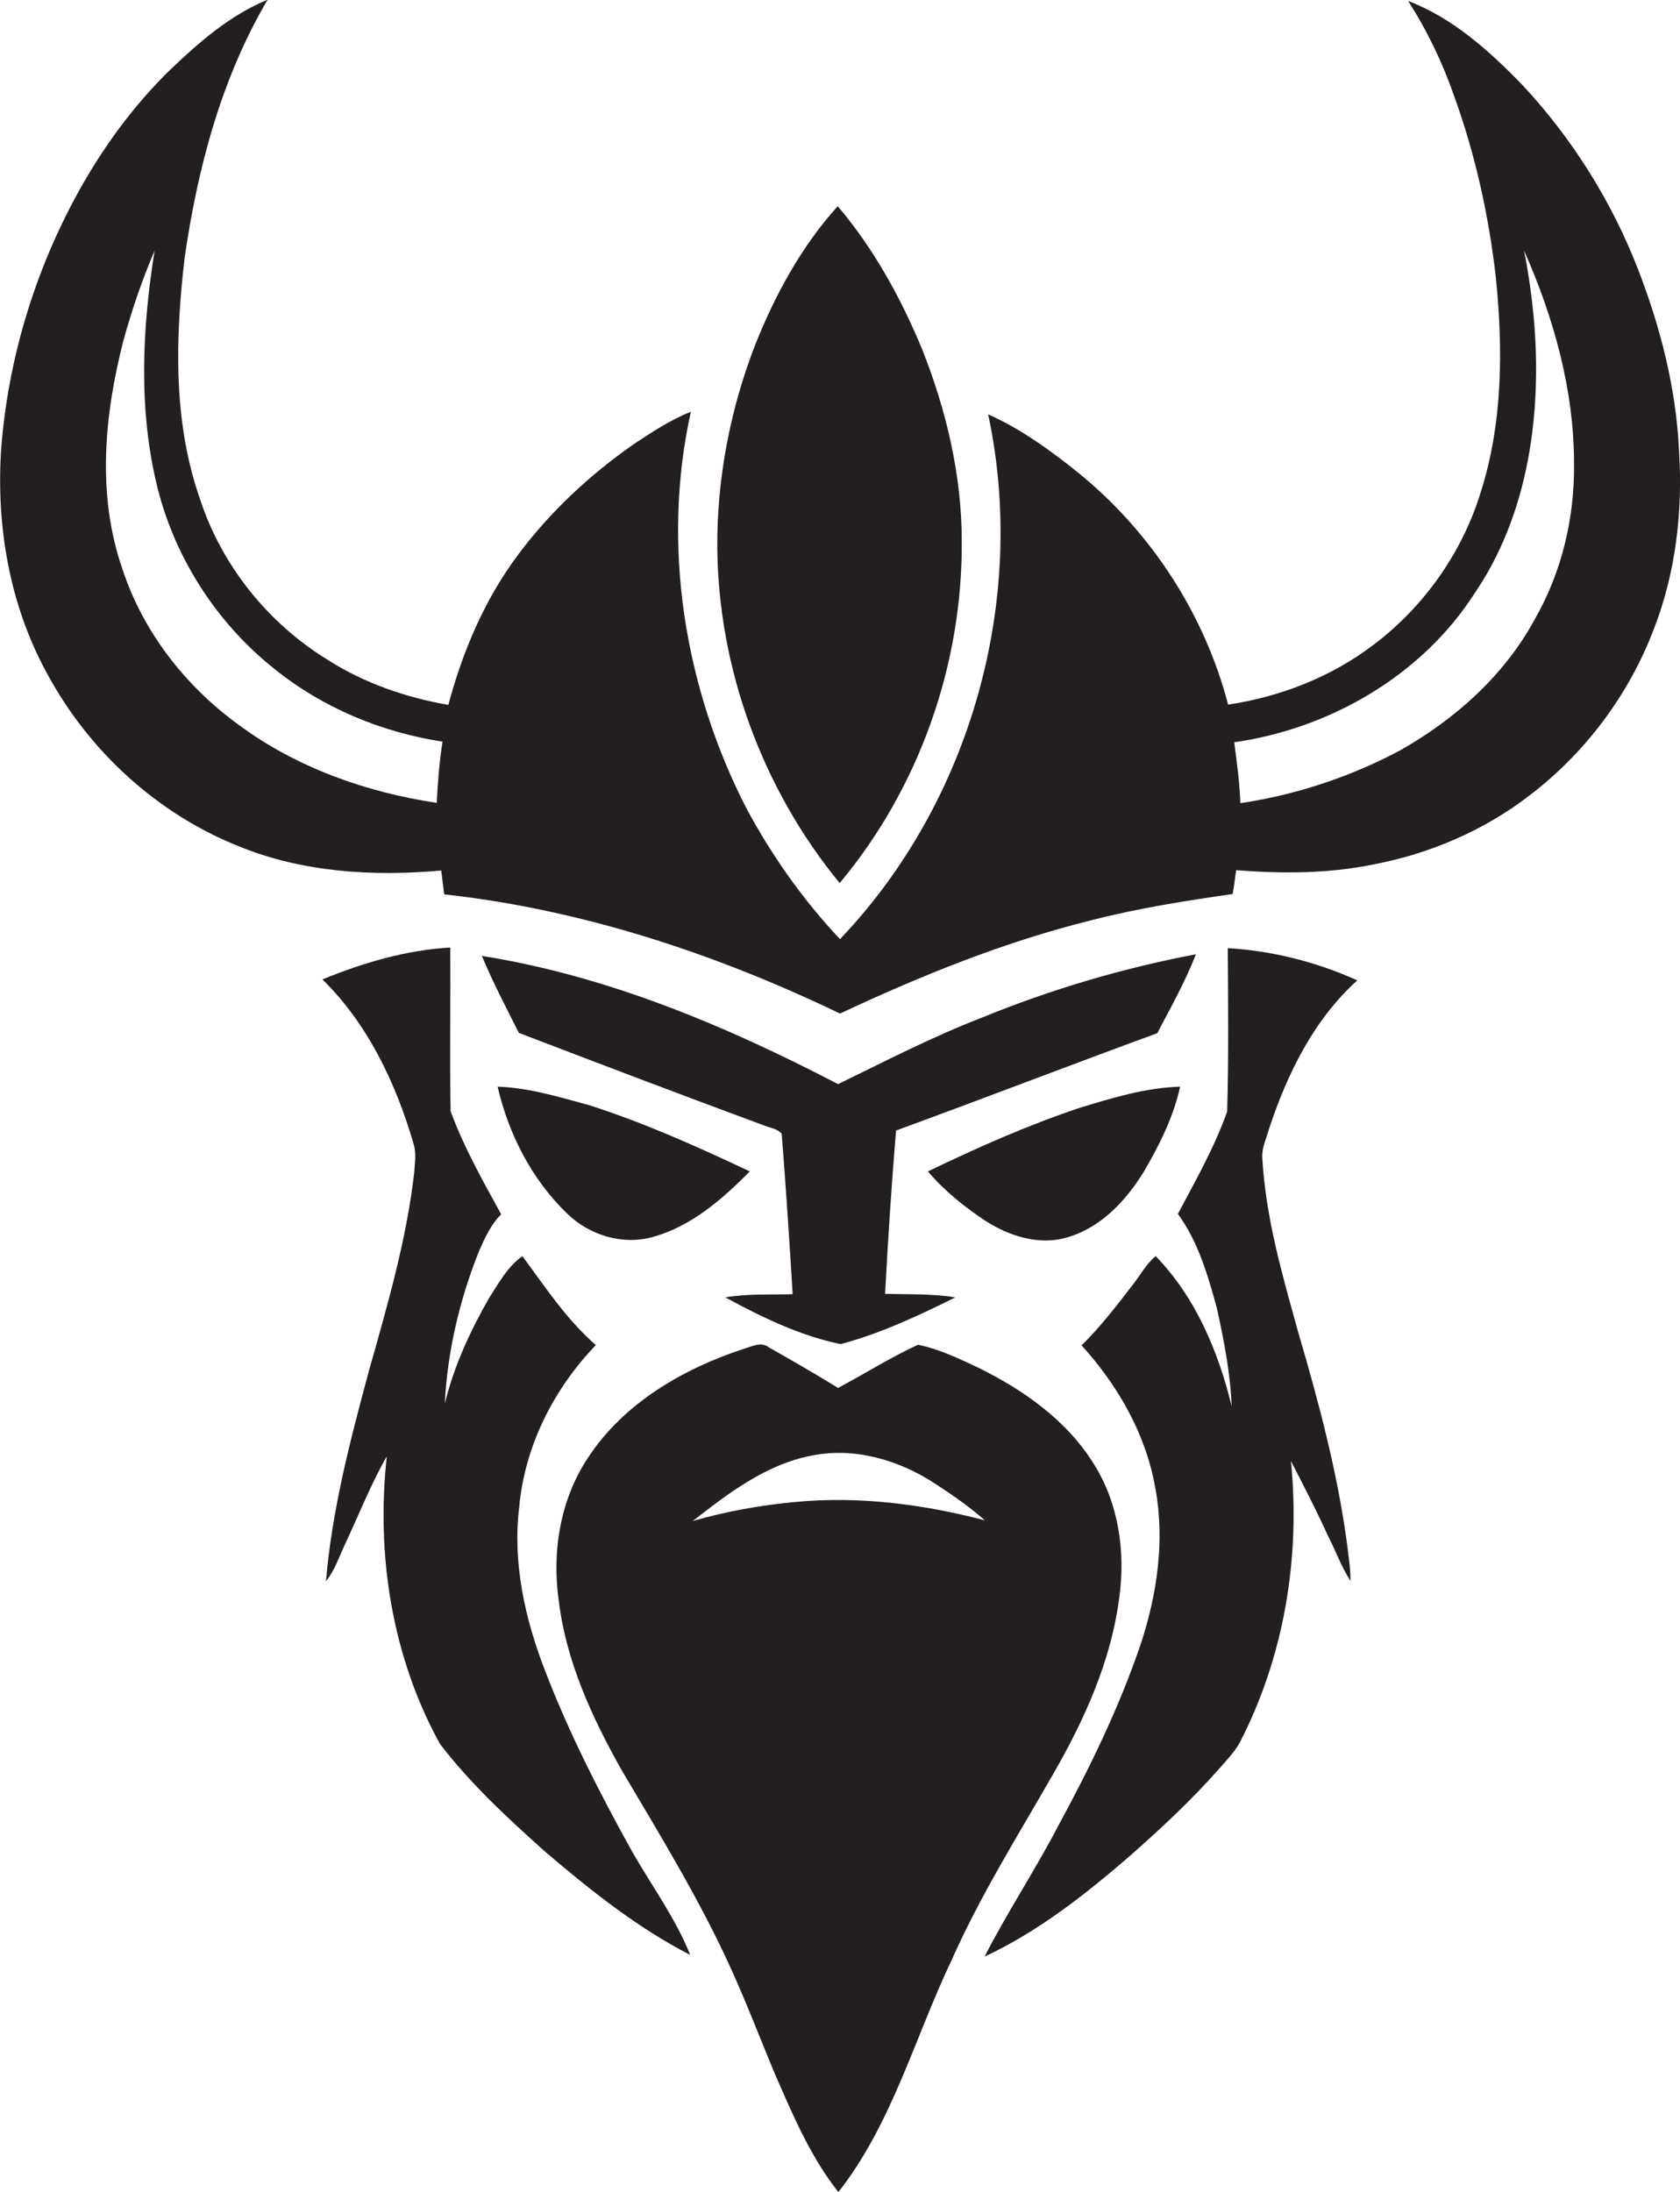
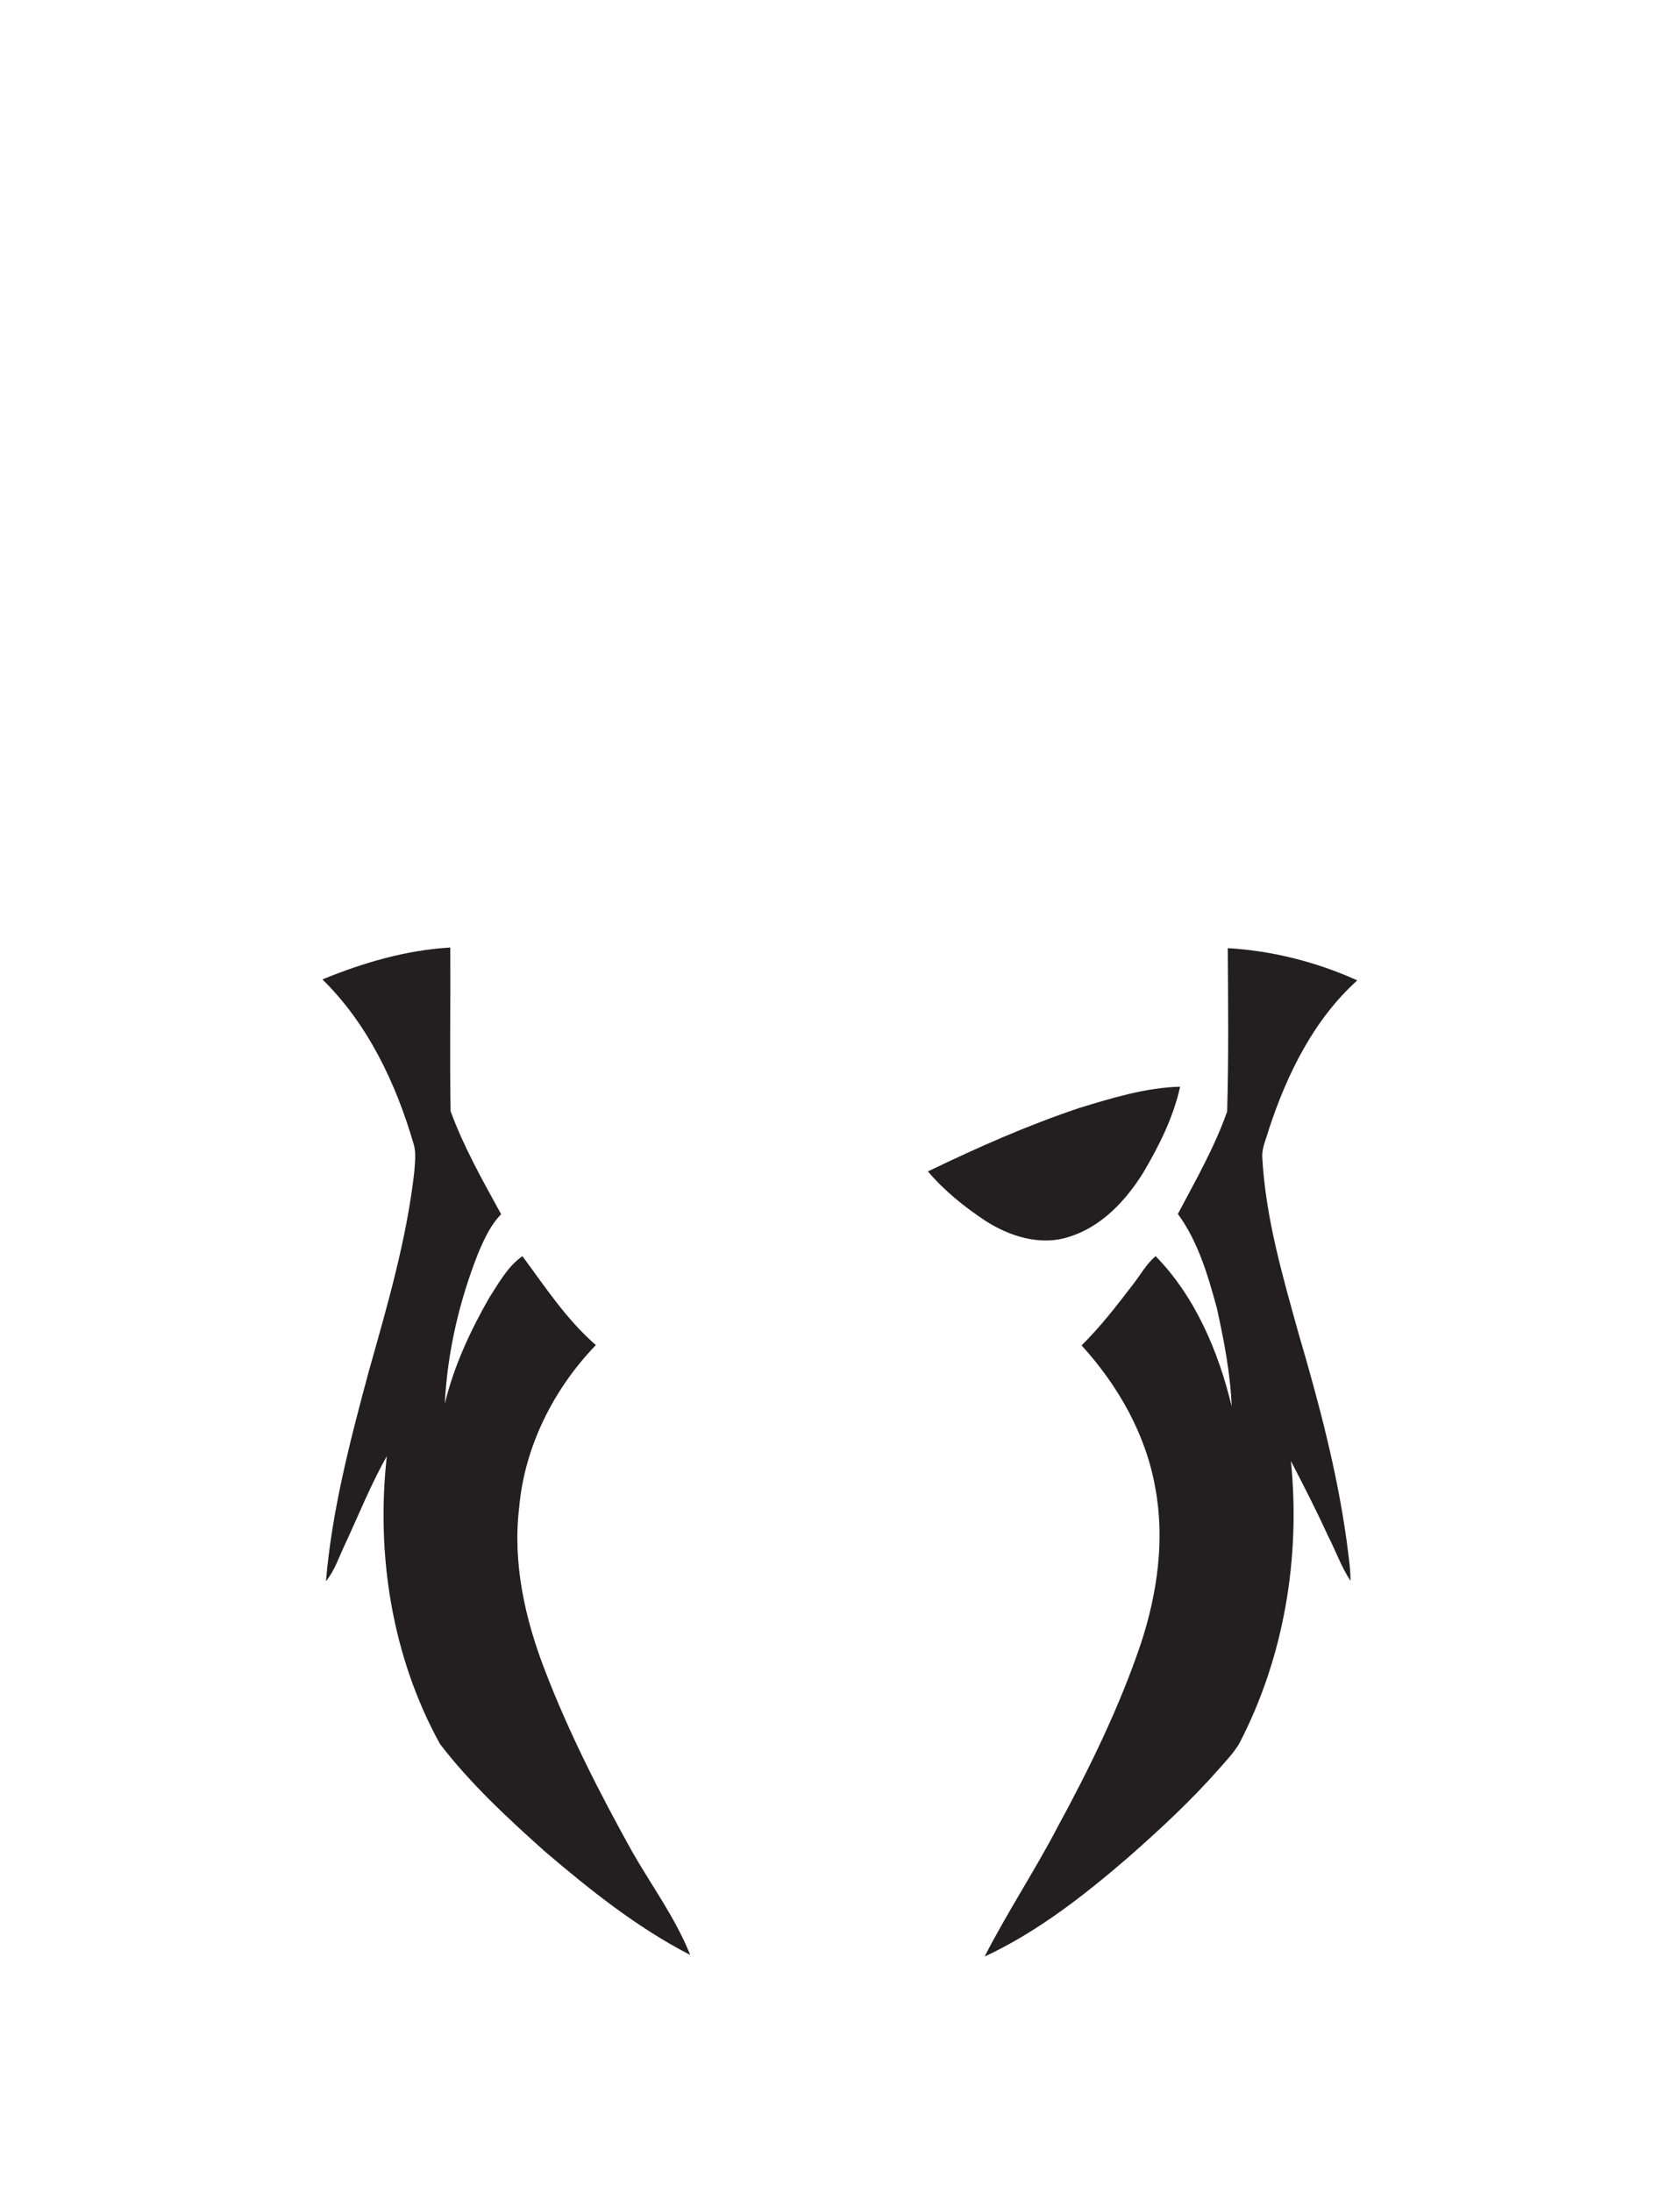
<svg xmlns="http://www.w3.org/2000/svg" version="1.1" id="Layer_1" x="0px" y="0px" viewBox="0 0 521.6 680.3" enable-background="new 0 0 521.6 680.3" xml:space="preserve">
  <g>
-     <path fill="#231F20" d="M521.3,139.9c-0.9-19.4-5.8-38.5-12.8-56.5c-8.2-21.1-20.5-40.6-35.9-57.1c-10.2-10.5-21.5-20.7-35.4-26   c5.9,9.2,10.6,19,14.2,29.3c6.6,18.2,10.8,37.1,13,56.3c2.3,22.5,2.2,45.6-4.8,67.3c-5.8,18.6-17.6,35.2-33.1,46.9   c-13.1,10-29,16.2-45.2,18.6c-7.3-28-23.8-53.4-46.2-71.7c-8.8-7.1-18-13.8-28.3-18.4c12.3,57.4-5.4,120.4-46,162.9   c-11.4-12.1-21.1-25.8-29-40.5c-19.3-37.5-26.5-81.8-17.3-123.2c-6.3,2.5-11.9,6.2-17.5,9.9c-13.8,9.6-26.3,21.2-36.3,34.7   c-10.3,13.8-17.1,29.9-21.5,46.4c-13.1-2.3-26-6.7-37.3-13.9c-18.5-11.3-32.9-29.1-39.7-49.7c-8.5-24-7.8-50-4.9-75   c4-27.9,11.4-55.9,25.8-80.3C71.4,4.7,61.8,13.1,52.8,21.7C41.3,32.9,31.8,46,24.1,60C10.8,84.2,2.6,111.3,0.4,138.8   c-1.7,24.2,2.5,49,14.3,70.4c12.9,23.9,34.1,43.4,59.5,53.5c19.8,8.1,41.7,9.4,62.8,7.5c0.3,2.5,0.6,4.9,0.9,7.4   c42.8,4.7,84.2,18.4,122.9,37c25.2-11.8,51.1-22.3,78.2-29c14.4-3.7,29-6,43.7-8.1c0.5-2.4,0.7-4.9,1.1-7.4   c14,1.1,28.3,1.1,42.2-1.7c17.7-3.3,34.8-10.6,49-21.6c17.3-13.2,30.8-31.3,38.5-51.6C520.3,177.7,522.5,158.6,521.3,139.9z    M135.6,249.2c-22-3.3-43.7-11-61.6-24.3c-16.5-12-29.6-28.8-36-48.3c-8-23-5.6-48,0.4-71.2c2.6-9.4,5.8-18.7,9.6-27.6   c-3.9,24.4-5.1,49.8,1,74c5.6,21.9,18.5,41.8,36.3,55.9c14.9,12,33.2,19.6,52.1,22.5C136.4,236.5,135.9,242.8,135.6,249.2z    M476.4,192.4c-9.4,17.3-24.6,30.8-41.5,40.4c-15.5,8.3-32.4,13.9-49.8,16.5c-0.2-6.4-1.1-12.7-1.9-18.9   c29.9-4.3,58.4-20.8,74.8-46.5c13.3-19.6,18.6-43.6,18.9-67c0.2-13.1-1.2-26.2-3.7-39.1c9.2,20.8,15.5,43.2,15.5,66.1   C488.9,160.7,484.9,177.7,476.4,192.4z" />
-     <path fill="#231F20" d="M298.6,167.9c0-20.4-4.8-40.6-12.3-59.5c-6.6-15.9-15-31.2-26.2-44.4c-11.3,12.5-19.5,27.6-25.7,43.2   c-7.7,19.9-11.8,41.3-11.7,62.6c0.3,37.7,14,75.1,38,104.3C285.3,244.7,298.9,206.3,298.6,167.9z" />
    <path fill="#231F20" d="M169.2,518.5c-6.2-16-10.1-33.4-8-50.7c1.7-18.9,10.7-36.7,23.8-50.3c-9.1-7.9-15.7-18-22.8-27.6   c-4.6,3.2-7.3,8.3-10.3,12.9c-5.9,10.3-11,21.3-13.8,32.9c0.8-16.2,4.6-32.3,10.6-47.3c1.8-4.1,3.7-8.3,6.9-11.5   c-5.7-10.4-11.6-20.8-15.7-32c-0.3-16.9,0-33.8-0.1-50.8c-13.7,0.8-27,4.7-39.7,9.9c14.1,13.8,22.8,32.2,28.3,51   c0.9,2.9,0.4,6,0.2,9c-2.4,20.9-8.3,41.1-14,61.3c-5.8,21.5-11.5,43.2-13.4,65.5c2.7-3.3,4-7.4,5.8-11.2   c4.3-9.2,8.1-18.8,13.1-27.6c-3.4,30.5,1.6,62.3,16.5,89.3c9.5,12.4,21,23,32.6,33.4c14.1,12,28.6,23.6,45.1,32.1   c-4.6-11.5-12-21.5-18.1-32.2C186.1,556.4,176.6,537.8,169.2,518.5z" />
    <path fill="#231F20" d="M421.4,304.3c-12.6-5.7-26.4-9.2-40.2-10c0.1,16.9,0.3,33.8-0.2,50.7c-3.9,11.1-9.8,21.4-15.3,31.8   c6.3,8.6,9.3,19,12.1,29.2c2.2,10,4.2,20.2,4.6,30.5c-4.1-17-11.3-34-23.6-46.6c-3,2.5-4.8,6-7.2,9c-5,6.5-10,13-15.8,18.7   c11.3,12.4,20,27.6,22.9,44.3c3,16.1,0.6,32.8-4.5,48.3c-6.7,19.8-15.9,38.6-25.9,57c-7.1,13.6-15.6,26.4-22.6,40.1   c16.5-7.7,30.9-19,44.6-30.8c9.9-8.7,19.6-17.7,28.3-27.6c2.2-2.5,4.5-4.9,6.2-7.8c13.9-26.8,19-57.6,16-87.6   c4,7.7,7.9,15.3,11.5,23.2c2.4,4.6,4.1,9.6,7,14c0-4.2-0.7-8.3-1.2-12.4c-3-21.8-8.7-43.2-14.9-64.3c-5-18-10.3-36.1-11.3-54.9   c-0.1-3,1.3-5.8,2.1-8.7C399.7,333.1,408,316.4,421.4,304.3z" />
-     <path fill="#231F20" d="M305,315.8c-15.3,5.9-30,13.5-44.8,20.7c-34.8-18.1-71.6-33.6-110.6-39.8c3.4,8.1,7.5,16,11.5,23.9   c25.1,9.6,50.3,19.2,75.5,28.5c2,0.9,4.7,1.1,6.1,2.8c1.3,16.6,2.4,33.2,3.4,49.8c-7,0.2-14-0.2-20.9,1   c11.3,6.1,23.1,11.9,35.8,14.5c12.4-3.3,24.1-8.8,35.6-14.5c-7.2-1.2-14.5-0.9-21.8-1.1c0.9-16.9,2-33.8,3.4-50.7   c27.1-9.9,54-20.3,81.1-30.2c4.2-8,8.7-16,12-24.5C348.6,300.5,326.3,307.1,305,315.8z" />
-     <path fill="#231F20" d="M154.5,337.3c3.4,14.7,10.6,28.8,21.5,39.3c7,6.9,17.6,10.1,27.2,7.2c11.7-3.4,21.2-11.7,29.6-20.2   c-16.3-7.7-32.8-15.1-50-20.6C173.5,340.5,164.2,337.6,154.5,337.3z" />
    <path fill="#231F20" d="M288.1,363.6c5.1,6,11.3,11,17.8,15.3c7.6,4.9,17.2,7.9,26,5c10.1-3.1,17.7-11.3,23.1-20   c4.9-8.3,9.3-17.1,11.4-26.6c-10.8,0.3-21.1,3.5-31.3,6.6C319,349.3,303.4,356.2,288.1,363.6z" />
-     <path fill="#231F20" d="M347.5,495.9c2-14.2-0.2-29.3-7.9-41.5c-8.4-13.6-22-23.1-36.1-30c-6-2.8-12-5.7-18.5-7   c-8.5,3.9-16.5,9-24.8,13.4c-7.1-4.4-14.3-8.5-21.5-12.6c-2.4-1.9-5.4-0.2-7.9,0.5c-18.8,6.2-37.1,16.8-48.2,33.7   c-8.7,13-11.3,29.3-9.1,44.6c2.3,18.8,10.4,36.3,19.6,52.6c12,20.3,24.4,40.5,34.1,62c4.7,10.4,8.8,21.1,13.2,31.7   c5.6,12.8,11.1,26,19.9,37.1c16.7-21.3,23.7-48,35.2-72.1c8.9-20,20.5-38.5,31.4-57.5C336.7,533.8,345,515.5,347.5,495.9z    M246.9,466.2c-10.7,1-21.4,2.9-31.8,5.9c11-8.6,22.8-17.6,36.9-20.3c13.3-2.7,27.2,1.4,38.3,8.7c5.4,3.5,10.7,7.2,15.5,11.4   C286.7,466.9,266.7,464.3,246.9,466.2z" />
  </g>
</svg>